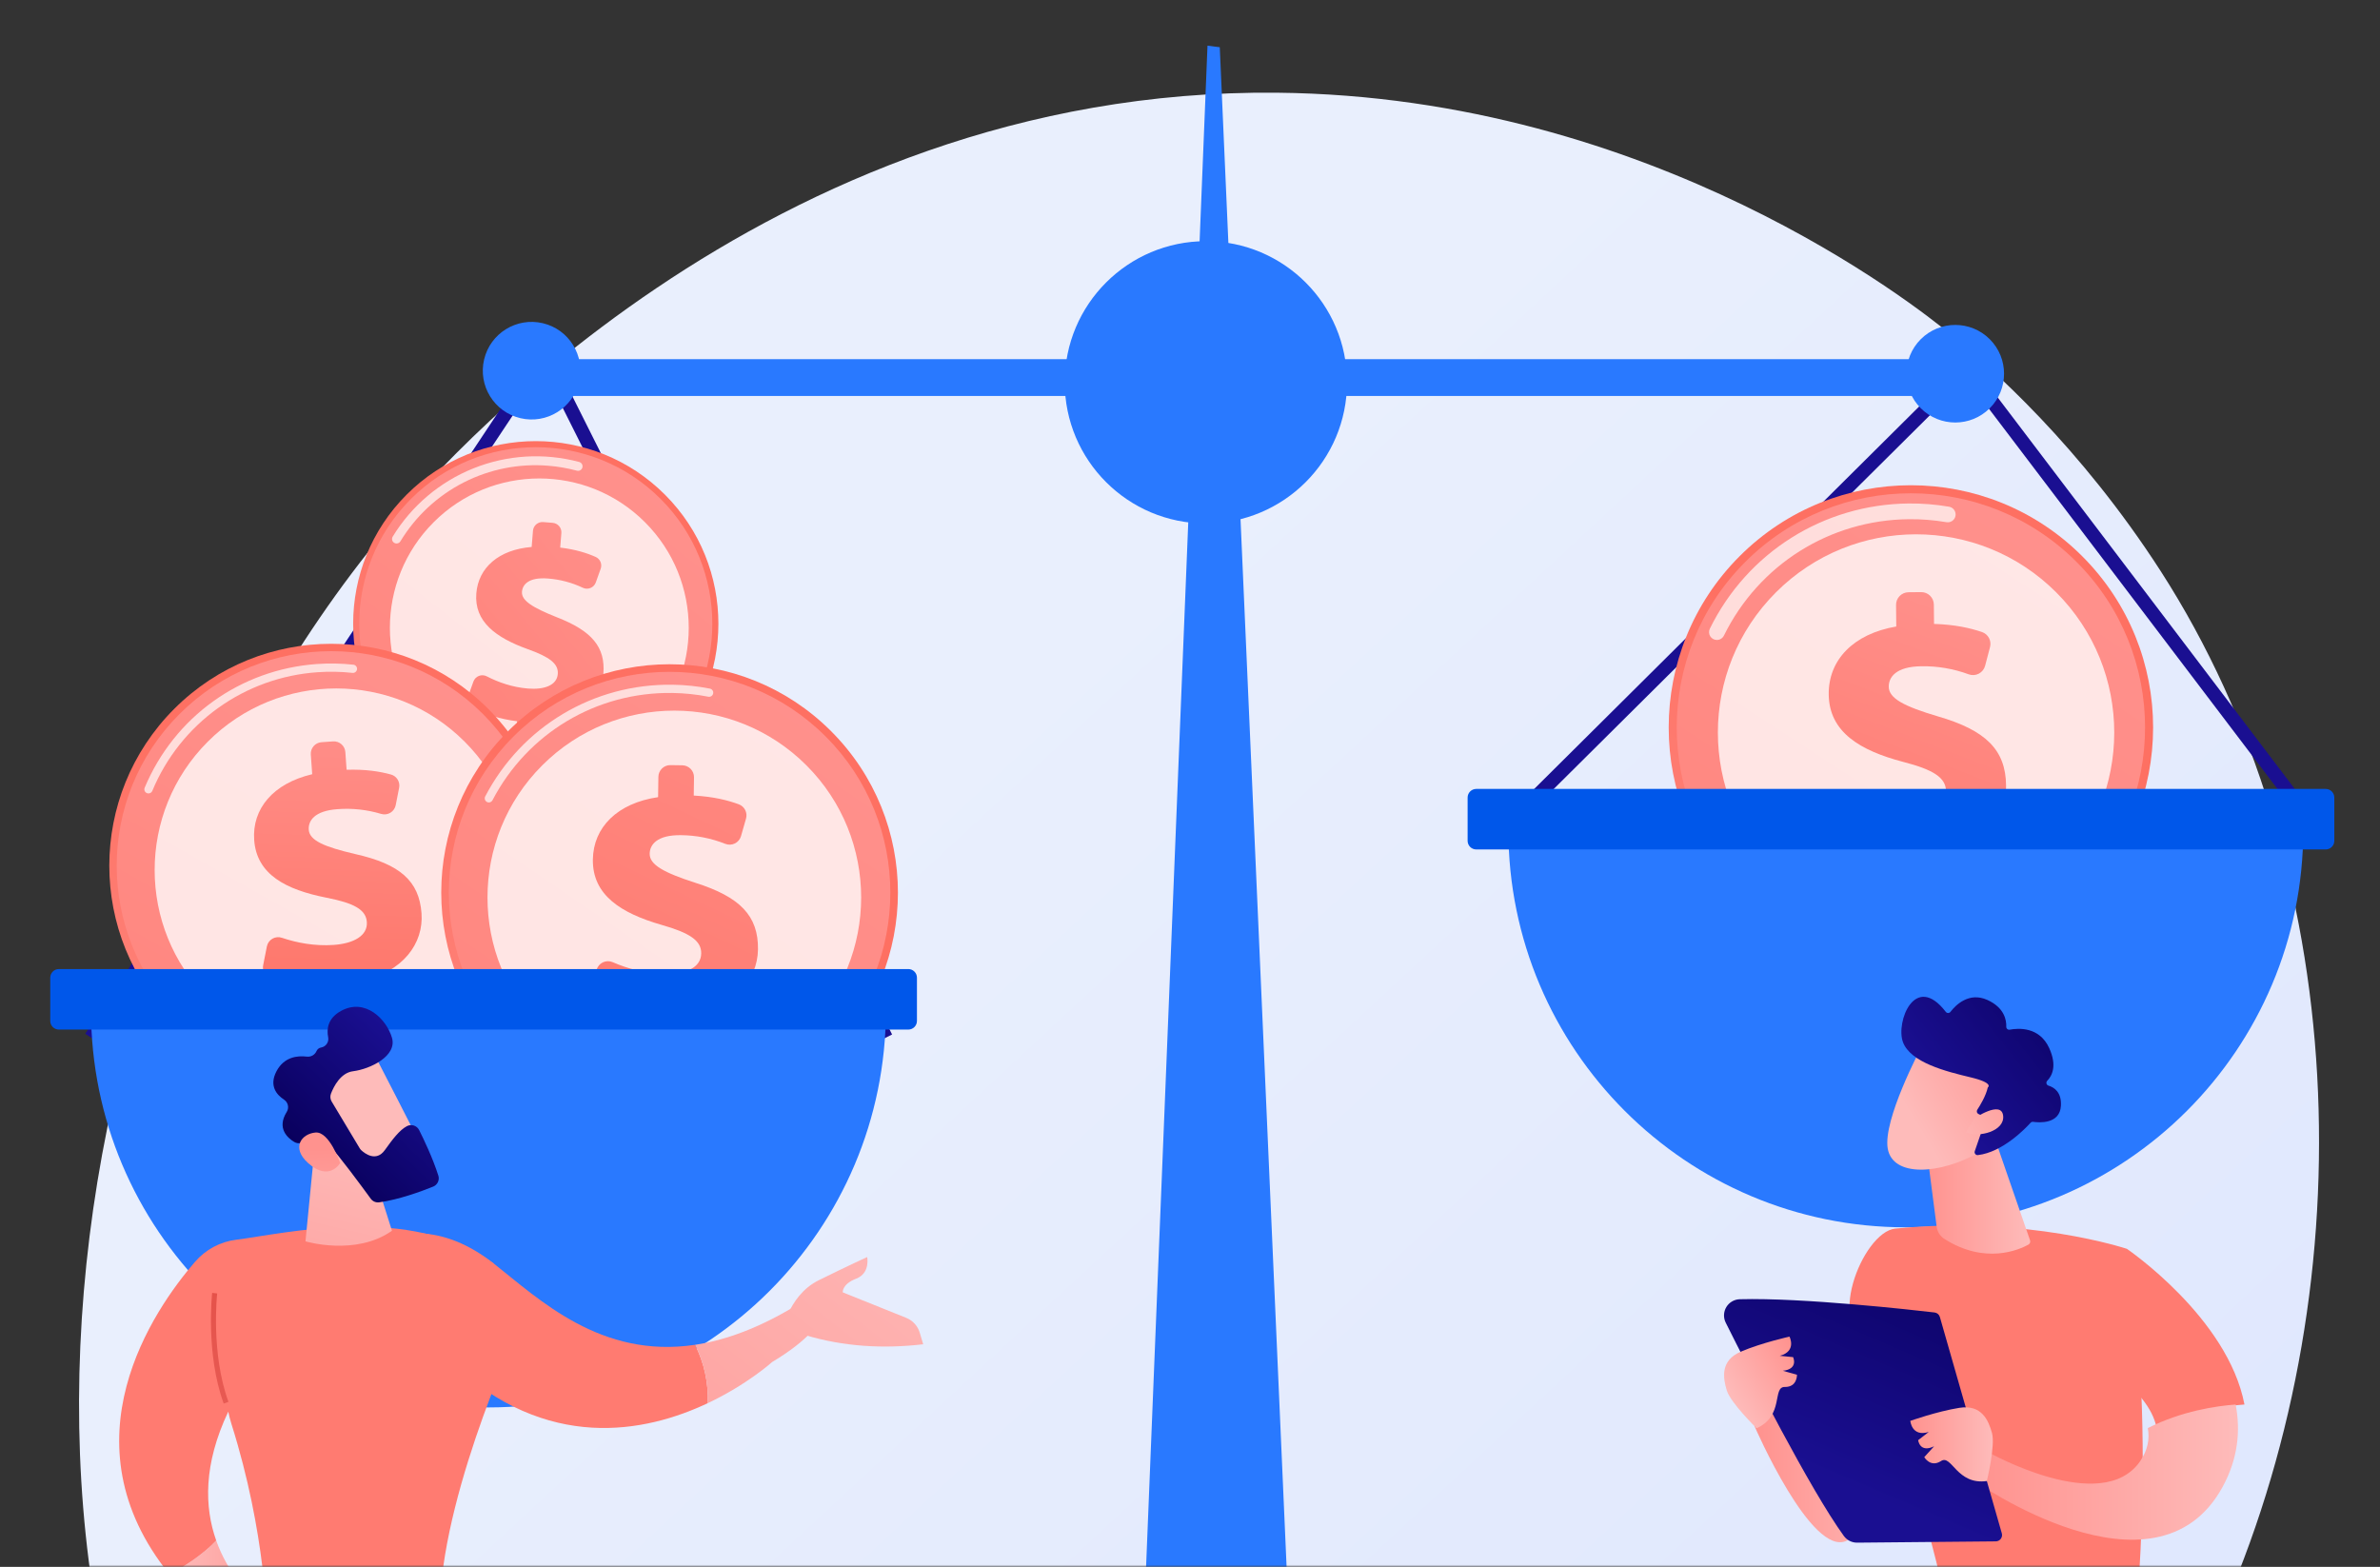
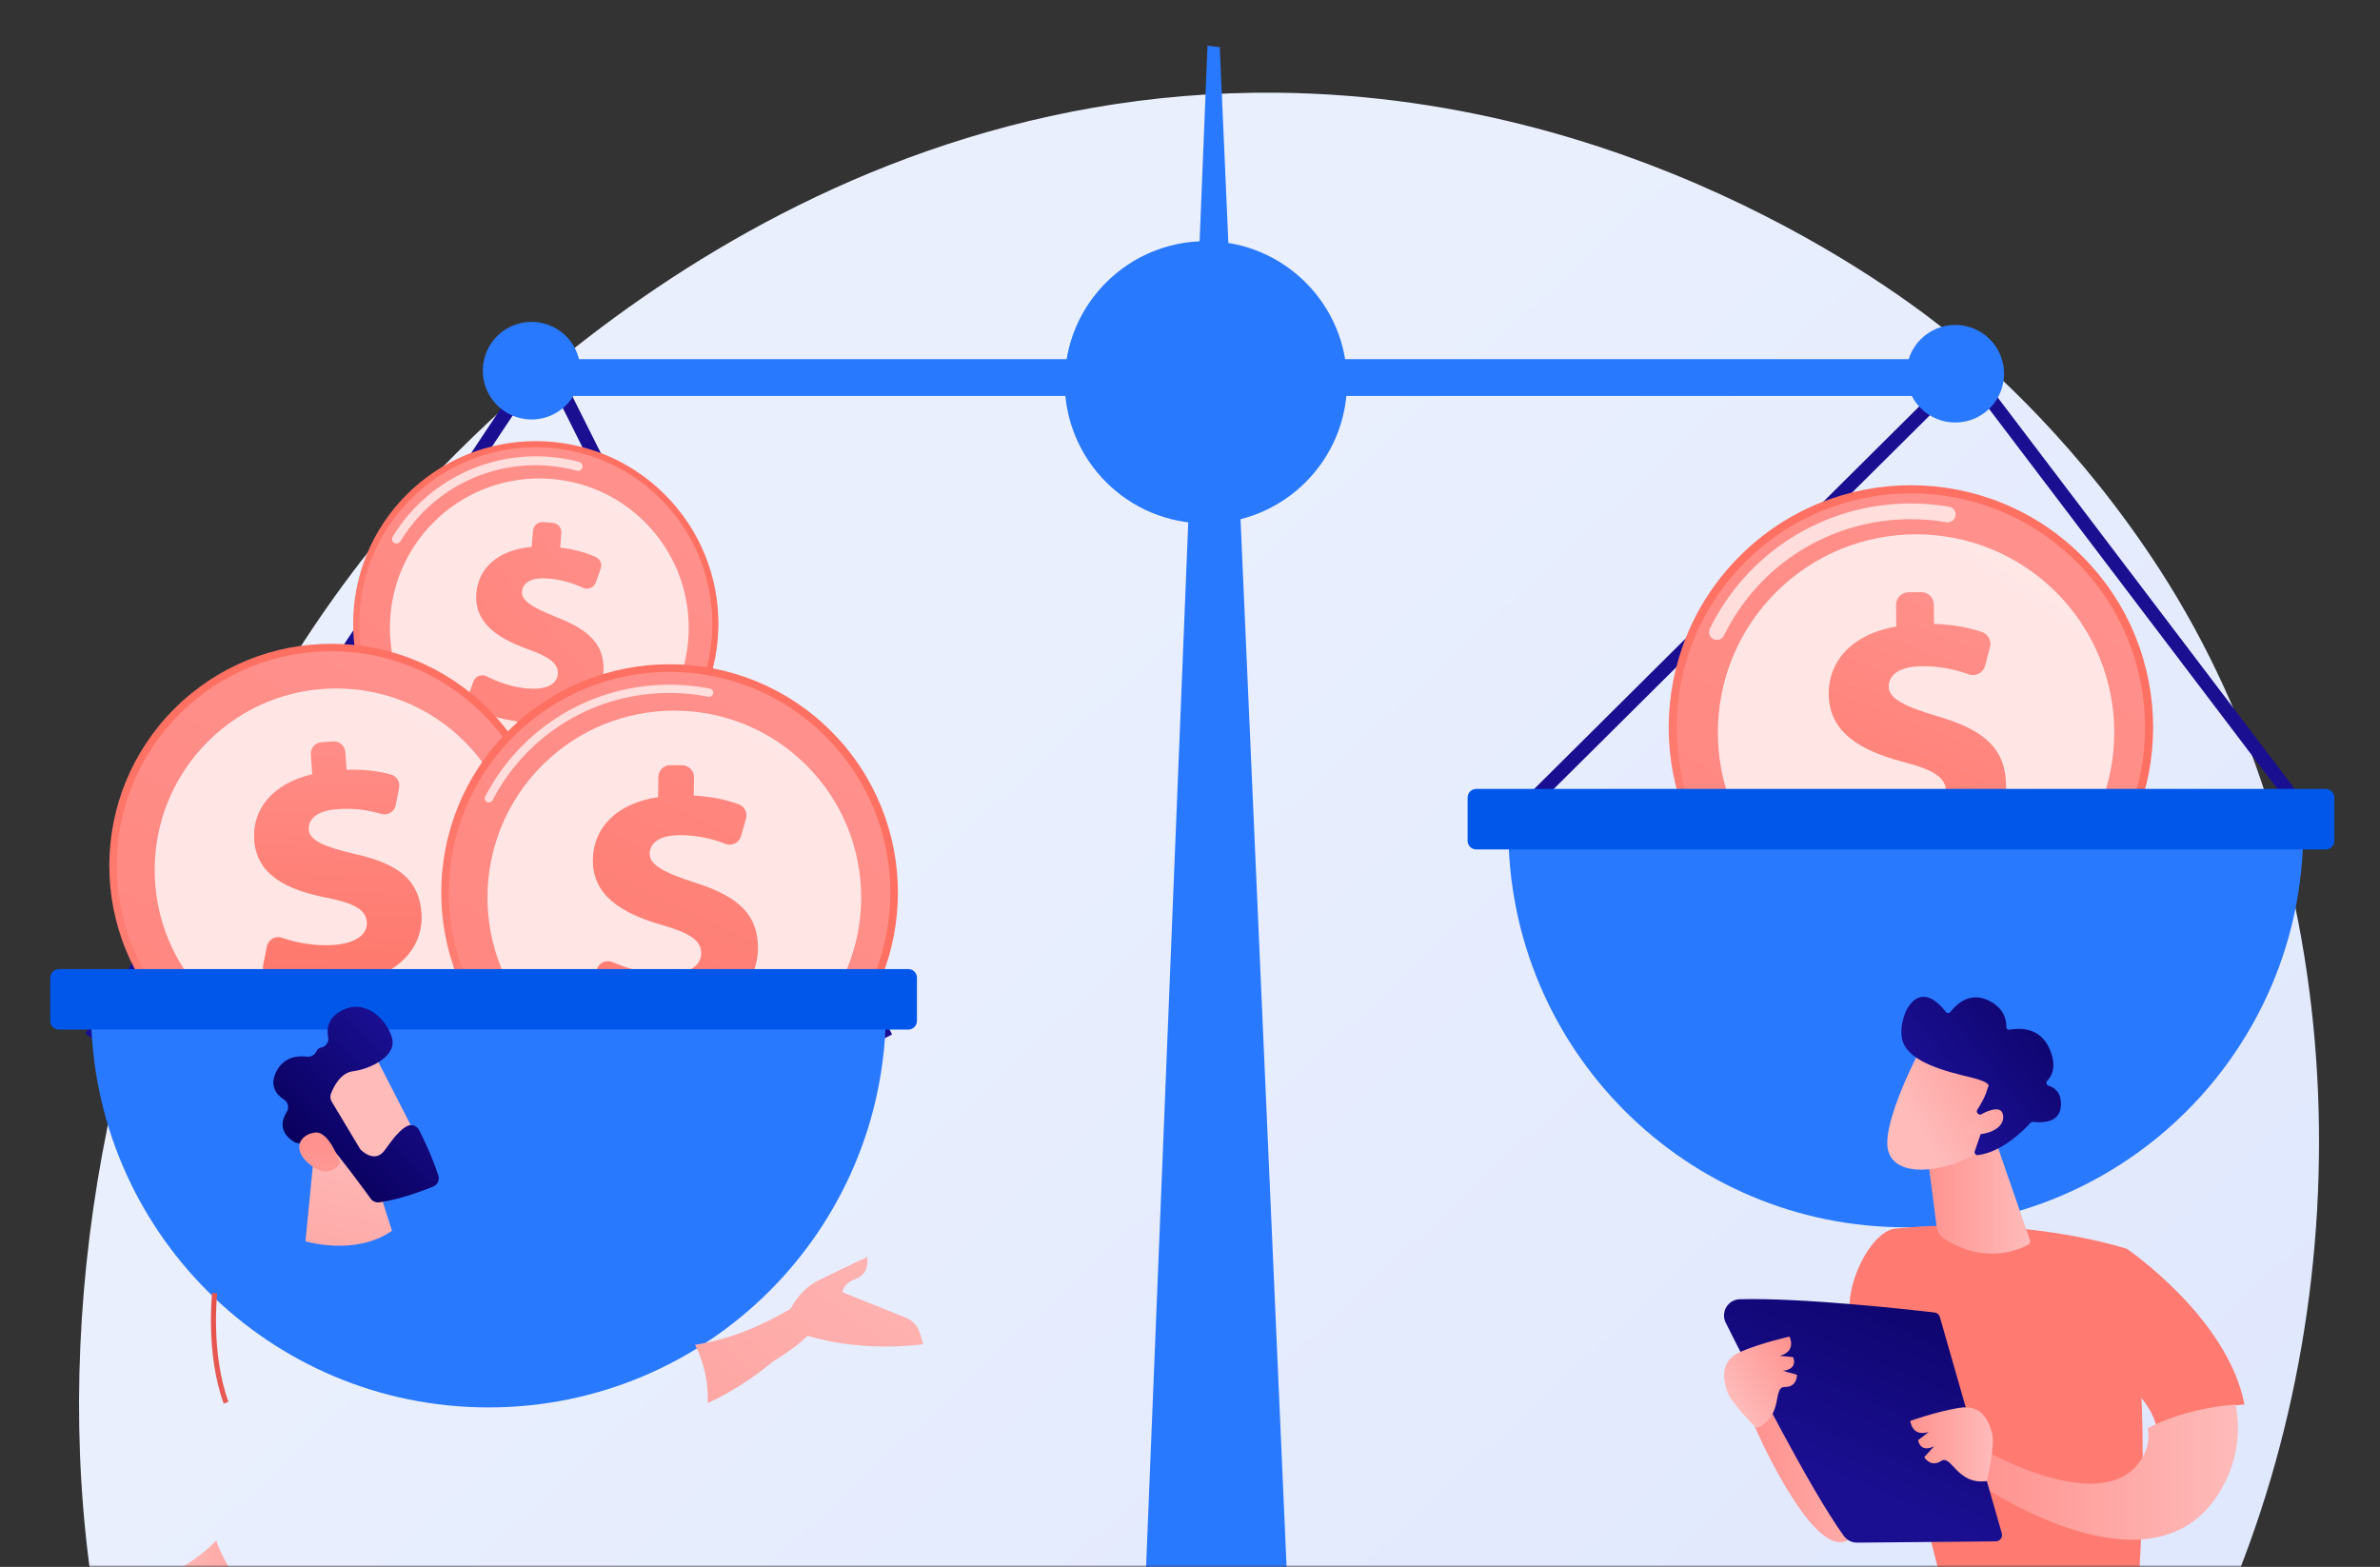
<svg xmlns="http://www.w3.org/2000/svg" width="521" height="343" viewBox="0 0 521 343" fill="none">
  <rect x="0" y="0" width="521" height="343" fill="#333333" stroke="none" />
  <mask id="mask0_1026_10003" style="mask-type:alpha" maskUnits="userSpaceOnUse" x="0" y="0" width="521" height="343">
    <rect width="521" height="343" fill="white" />
  </mask>
  <g mask="url(#mask0_1026_10003)">
    <g clip-path="url(#clip0_1026_10003)">
      <path d="M487.097 351.391C437.421 466.649 306.295 516.146 203.555 507.714C175.502 505.409 119.062 500.766 74.991 459.401C-9.634 379.954 3.393 213.887 84.412 116.116C94.845 103.526 167.063 19.168 279.603 20.296C362 21.122 419.831 67.329 426.863 73.082C435.748 80.353 455.342 97.632 473.006 125.044C514.49 189.451 518.139 279.375 487.097 351.391Z" fill="url(#paint0_linear_1026_10003)" />
      <path d="M288.172 491.45H244.891L264.331 10L267.018 10.338L288.172 491.45Z" fill="#2979FF" />
      <path d="M434.928 78.625H113.84V86.679H434.928V78.625Z" fill="#2979FF" />
      <path d="M21.184 227.967L18.668 226.296L119.32 74.826L195.285 226.455L192.584 227.809L118.953 80.836L21.184 227.967Z" fill="url(#paint1_linear_1026_10003)" />
      <path d="M126.767 83.6C128.122 77.859 124.566 72.106 118.825 70.751C113.084 69.396 107.332 72.952 105.977 78.693C104.622 84.434 108.177 90.186 113.918 91.541C119.659 92.896 125.412 89.341 126.767 83.6Z" fill="#2979FF" />
      <path d="M332.469 180.315L330.34 178.174L430.775 78.395L506.616 178.332L504.209 180.159L430.456 82.97L332.469 180.315Z" fill="url(#paint2_linear_1026_10003)" />
      <path d="M263.976 114.591C281.04 114.591 294.874 100.758 294.874 83.693C294.874 66.629 281.04 52.795 263.976 52.795C246.912 52.795 233.078 66.629 233.078 83.693C233.078 100.758 246.912 114.591 263.976 114.591Z" fill="#2979FF" />
      <path d="M435.575 89.362C439.746 85.191 439.746 78.428 435.575 74.257C431.404 70.086 424.641 70.086 420.47 74.257C416.299 78.428 416.299 85.191 420.47 89.362C424.641 93.533 431.404 93.533 435.575 89.362Z" fill="#2979FF" />
      <path d="M455.804 196.735C476.51 176.029 476.51 142.457 455.804 121.751C435.098 101.045 401.526 101.045 380.82 121.751C360.114 142.457 360.114 176.029 380.82 196.735C401.526 217.441 435.098 217.441 455.804 196.735Z" fill="url(#paint3_linear_1026_10003)" />
      <path d="M454.558 195.489C474.576 175.471 474.576 143.015 454.558 122.997C434.54 102.979 402.084 102.979 382.066 122.997C362.048 143.015 362.048 175.471 382.066 195.489C402.084 215.507 434.54 215.507 454.558 195.489Z" fill="url(#paint4_linear_1026_10003)" />
      <path opacity="0.7" d="M375.851 140.091C375.558 140.094 375.27 140.021 375.013 139.881C374.756 139.741 374.54 139.537 374.384 139.289C374.228 139.042 374.139 138.758 374.123 138.466C374.108 138.174 374.168 137.882 374.297 137.62C382.525 120.901 399.202 110.401 417.821 110.214C420.787 110.186 423.749 110.425 426.672 110.926C426.895 110.964 427.107 111.046 427.298 111.166C427.489 111.286 427.654 111.443 427.784 111.627C427.915 111.811 428.007 112.019 428.057 112.239C428.107 112.459 428.113 112.686 428.075 112.908C428.037 113.131 427.956 113.343 427.836 113.534C427.715 113.725 427.559 113.89 427.375 114.02C427.191 114.151 426.983 114.243 426.763 114.293C426.543 114.343 426.316 114.349 426.093 114.311C423.372 113.848 420.615 113.629 417.855 113.656C400.538 113.834 385.026 123.597 377.372 139.147C377.23 139.429 377.013 139.666 376.745 139.833C376.476 139.999 376.167 140.089 375.851 140.091Z" fill="white" />
      <path opacity="0.78" d="M450.119 191.026C467.062 174.083 467.062 146.614 450.119 129.671C433.177 112.728 405.707 112.728 388.764 129.671C371.821 146.614 371.821 174.083 388.764 191.026C405.707 207.969 433.177 207.969 450.119 191.026Z" fill="white" />
      <path d="M415.509 192.642L415.463 187.923C410.54 187.775 405.664 186.663 402.19 185.184C401.592 184.922 401.108 184.455 400.825 183.867C400.542 183.278 400.48 182.608 400.649 181.978L401.803 177.57C401.904 177.19 402.084 176.836 402.333 176.532C402.581 176.227 402.892 175.98 403.245 175.806C403.597 175.631 403.982 175.535 404.375 175.522C404.768 175.509 405.159 175.58 405.522 175.731C408.964 177.135 413.209 178.226 417.773 178.183C422.512 178.135 426.031 176.494 425.999 173.194C425.969 170.223 423.22 168.484 416.615 166.781C407.193 164.304 400.403 160.276 400.321 151.994C400.245 144.523 405.65 138.765 415.108 137.144L415.06 132.425C415.056 132.064 415.123 131.705 415.258 131.37C415.393 131.035 415.592 130.729 415.845 130.471C416.098 130.213 416.399 130.008 416.732 129.866C417.064 129.725 417.421 129.651 417.782 129.647L420.556 129.619C421.286 129.612 421.988 129.894 422.509 130.405C423.029 130.915 423.326 131.612 423.334 132.341L423.377 136.579C427.93 136.717 431.253 137.47 433.888 138.361C434.539 138.588 435.08 139.053 435.404 139.662C435.727 140.271 435.809 140.98 435.632 141.646L434.563 145.724C434.467 146.095 434.295 146.442 434.056 146.742C433.818 147.042 433.52 147.289 433.181 147.467C432.841 147.645 432.468 147.75 432.086 147.775C431.704 147.8 431.32 147.745 430.961 147.613C427.661 146.395 424.164 145.797 420.647 145.847C415.024 145.902 413.441 148.249 413.462 150.337C413.489 152.908 416.879 154.641 424.212 156.816C434.684 159.845 439.065 164.137 439.143 171.929C439.217 179.077 433.977 185.557 423.713 187.267L423.767 192.549C423.774 193.279 423.491 193.981 422.981 194.502C422.47 195.023 421.774 195.319 421.044 195.327L418.271 195.354C417.546 195.357 416.849 195.073 416.332 194.566C415.815 194.058 415.519 193.367 415.509 192.642Z" fill="url(#paint5_linear_1026_10003)" />
      <path d="M417.199 268.666C465.251 268.666 504.204 229.711 504.204 181.66H330.195C330.195 229.711 369.141 268.666 417.199 268.666Z" fill="#2979FF" />
      <path d="M509.109 172.701H323.164C322.12 172.701 321.273 173.547 321.273 174.591V184.06C321.273 185.104 322.12 185.95 323.164 185.95H509.109C510.153 185.95 510.999 185.104 510.999 184.06V174.591C510.999 173.547 510.153 172.701 509.109 172.701Z" fill="#0057EA" />
      <path d="M145.554 164.811C161.166 149.199 161.166 123.887 145.554 108.275C129.942 92.663 104.63 92.663 89.018 108.275C73.406 123.887 73.406 149.199 89.018 164.811C104.63 180.423 129.942 180.423 145.554 164.811Z" fill="url(#paint6_linear_1026_10003)" />
      <path d="M144.613 163.87C159.706 148.778 159.706 124.308 144.613 109.216C129.521 94.124 105.052 94.124 89.96 109.216C74.867 124.308 74.868 148.778 89.96 163.87C105.052 178.962 129.521 178.962 144.613 163.87Z" fill="url(#paint7_linear_1026_10003)" />
      <path opacity="0.7" d="M86.725 118.97C86.572 118.957 86.424 118.909 86.292 118.83C86.069 118.693 85.909 118.474 85.848 118.22C85.787 117.966 85.828 117.699 85.964 117.476C90.091 110.714 96.294 105.468 103.647 102.521C110.999 99.574 119.108 99.083 126.763 101.122C126.891 101.152 127.013 101.208 127.12 101.285C127.227 101.363 127.317 101.461 127.385 101.575C127.453 101.688 127.498 101.814 127.516 101.944C127.535 102.075 127.527 102.209 127.493 102.336C127.459 102.464 127.399 102.584 127.318 102.688C127.237 102.792 127.135 102.879 127.02 102.943C126.904 103.007 126.777 103.048 126.646 103.062C126.514 103.076 126.381 103.063 126.255 103.025C124.226 102.484 122.153 102.126 120.06 101.956C113.654 101.426 107.228 102.693 101.503 105.615C95.778 108.538 90.981 112.999 87.653 118.498C87.558 118.656 87.421 118.783 87.257 118.867C87.093 118.95 86.909 118.986 86.725 118.97Z" fill="white" />
      <path opacity="0.78" d="M141.189 160.577C153.963 147.803 153.963 127.093 141.189 114.319C128.415 101.545 107.704 101.545 94.93 114.319C82.156 127.093 82.156 147.803 94.93 160.577C107.704 173.351 128.415 173.351 141.189 160.577Z" fill="white" />
      <path d="M112.909 161.434L113.194 157.887C109.508 157.442 105.92 156.284 103.413 154.93C102.982 154.692 102.65 154.307 102.478 153.846C102.306 153.384 102.304 152.876 102.474 152.414L103.641 149.182C103.742 148.904 103.902 148.65 104.109 148.439C104.317 148.227 104.567 148.063 104.843 147.956C105.119 147.849 105.415 147.802 105.711 147.82C106.007 147.837 106.295 147.917 106.557 148.055C109.052 149.343 112.161 150.453 115.592 150.727C119.155 151.012 121.906 150.014 122.105 147.543C122.283 145.309 120.34 143.816 115.496 142.092C108.589 139.597 103.764 136.105 104.272 129.888C104.722 124.274 109.173 120.317 116.386 119.733L116.672 116.186C116.693 115.914 116.768 115.65 116.892 115.407C117.016 115.165 117.186 114.949 117.394 114.772C117.601 114.596 117.841 114.462 118.1 114.378C118.359 114.295 118.632 114.263 118.904 114.285L120.988 114.452C121.536 114.496 122.044 114.756 122.401 115.175C122.757 115.593 122.933 116.136 122.889 116.684L122.633 119.87C126.044 120.281 128.487 121.067 130.409 121.921C130.883 122.136 131.257 122.522 131.458 123.001C131.66 123.481 131.672 124.019 131.494 124.507L130.425 127.497C130.328 127.769 130.175 128.017 129.976 128.226C129.776 128.436 129.536 128.601 129.269 128.711C129.002 128.821 128.715 128.875 128.426 128.868C128.138 128.86 127.854 128.793 127.593 128.669C125.197 127.532 122.612 126.845 119.967 126.644C115.742 126.303 114.395 127.957 114.266 129.528C114.111 131.459 116.54 132.991 121.899 135.122C129.559 138.106 132.554 141.628 132.084 147.484C131.653 152.858 127.274 157.367 119.456 157.953L119.137 161.922C119.116 162.194 119.041 162.458 118.917 162.701C118.793 162.943 118.622 163.159 118.415 163.336C118.208 163.512 117.968 163.646 117.709 163.73C117.449 163.813 117.176 163.845 116.905 163.823L114.82 163.656C114.549 163.636 114.284 163.562 114.041 163.439C113.798 163.317 113.582 163.147 113.404 162.941C113.227 162.735 113.092 162.495 113.007 162.237C112.922 161.978 112.888 161.706 112.909 161.434Z" fill="url(#paint8_linear_1026_10003)" />
      <path d="M106.855 223.854C125.825 204.883 125.825 174.127 106.855 155.156C87.885 136.186 57.128 136.186 38.157 155.156C19.187 174.127 19.187 204.883 38.157 223.854C57.128 242.824 87.885 242.824 106.855 223.854Z" fill="url(#paint9_linear_1026_10003)" />
      <path d="M105.716 222.712C124.056 204.372 124.056 174.638 105.716 156.298C87.376 137.958 57.641 137.958 39.301 156.298C20.961 174.638 20.961 204.372 39.301 222.712C57.641 241.052 87.376 241.052 105.716 222.712Z" fill="url(#paint10_linear_1026_10003)" />
-       <path opacity="0.7" d="M32.564 173.684C32.423 173.695 32.282 173.672 32.152 173.617C32.043 173.571 31.944 173.505 31.86 173.421C31.776 173.337 31.71 173.237 31.665 173.128C31.62 173.018 31.597 172.901 31.598 172.782C31.598 172.664 31.622 172.546 31.668 172.437C38.165 156.925 52.614 146.551 69.377 145.357C72.048 145.167 74.731 145.217 77.394 145.509C77.624 145.544 77.832 145.667 77.974 145.852C78.116 146.036 78.18 146.269 78.155 146.5C78.129 146.732 78.015 146.945 77.837 147.094C77.658 147.244 77.429 147.318 77.196 147.303C74.643 147.023 72.07 146.974 69.509 147.157C61.661 147.692 54.118 150.407 47.729 154.995C41.34 159.583 36.357 165.863 33.343 173.128C33.278 173.285 33.171 173.42 33.033 173.518C32.895 173.616 32.733 173.674 32.564 173.684Z" fill="white" />
      <path opacity="0.78" d="M101.707 218.558C117.229 203.036 117.229 177.87 101.707 162.347C86.185 146.825 61.018 146.825 45.496 162.347C29.974 177.87 29.974 203.036 45.496 218.558C61.018 234.08 86.185 234.08 101.707 218.558Z" fill="white" />
      <path d="M71.798 220.203L71.491 215.89C66.982 216.029 62.46 215.282 59.198 214.124C58.635 213.919 58.165 213.518 57.874 212.995C57.582 212.471 57.489 211.86 57.611 211.274L58.422 207.176C58.492 206.823 58.638 206.49 58.848 206.198C59.059 205.906 59.329 205.662 59.641 205.483C59.954 205.304 60.301 205.195 60.659 205.161C61.018 205.128 61.379 205.172 61.719 205.29C64.946 206.38 68.888 207.146 73.061 206.848C77.392 206.542 80.517 204.844 80.305 201.835C80.112 199.12 77.5 197.68 71.366 196.49C62.612 194.75 56.18 191.443 55.644 183.882C55.159 177.055 59.783 171.489 68.345 169.48L68.038 165.167C67.991 164.5 68.211 163.842 68.649 163.337C69.087 162.832 69.707 162.522 70.374 162.475L72.907 162.296C73.238 162.273 73.569 162.315 73.883 162.419C74.197 162.524 74.487 162.69 74.737 162.906C74.987 163.123 75.192 163.387 75.34 163.684C75.488 163.98 75.576 164.302 75.599 164.632L75.874 168.505C80.048 168.377 83.127 168.872 85.591 169.547C86.2 169.718 86.722 170.112 87.052 170.652C87.382 171.191 87.497 171.835 87.372 172.455L86.627 176.243C86.561 176.587 86.422 176.914 86.221 177.202C86.021 177.489 85.762 177.732 85.461 177.914C85.161 178.095 84.826 178.212 84.478 178.256C84.13 178.3 83.776 178.271 83.44 178.17C80.354 177.241 77.123 176.888 73.909 177.13C68.771 177.486 67.454 179.726 67.59 181.635C67.755 183.984 70.953 185.377 77.778 186.962C87.525 189.148 91.771 192.831 92.275 199.952C92.738 206.485 88.311 212.701 79.018 214.835L79.36 219.663C79.384 219.993 79.342 220.325 79.237 220.639C79.133 220.953 78.967 221.243 78.75 221.493C78.534 221.743 78.269 221.948 77.973 222.096C77.677 222.244 77.355 222.332 77.025 222.355L74.491 222.533C73.825 222.581 73.168 222.362 72.662 221.925C72.157 221.489 71.846 220.869 71.798 220.203Z" fill="url(#paint11_linear_1026_10003)" />
      <path d="M181.922 230.74C201.443 211.219 201.443 179.57 181.922 160.049C162.402 140.529 130.753 140.529 111.232 160.049C91.711 179.57 91.711 211.219 111.232 230.74C130.753 250.26 162.402 250.26 181.922 230.74Z" fill="url(#paint12_linear_1026_10003)" />
      <path d="M180.748 229.564C199.619 210.693 199.619 180.096 180.748 161.225C161.876 142.353 131.28 142.353 112.408 161.225C93.537 180.096 93.537 210.693 112.408 229.564C131.28 248.436 161.876 248.436 180.748 229.564Z" fill="url(#paint13_linear_1026_10003)" />
      <path opacity="0.7" d="M107.001 175.664C106.86 175.661 106.723 175.625 106.598 175.56C106.386 175.45 106.227 175.259 106.155 175.031C106.083 174.803 106.105 174.556 106.215 174.343C114.232 159.022 129.937 149.645 147.216 149.89C149.968 149.928 152.711 150.214 155.411 150.745C155.528 150.768 155.638 150.814 155.736 150.88C155.835 150.946 155.919 151.031 155.985 151.13C156.05 151.228 156.096 151.339 156.119 151.455C156.142 151.572 156.141 151.691 156.118 151.807C156.094 151.924 156.048 152.034 155.982 152.132C155.916 152.231 155.832 152.315 155.733 152.381C155.634 152.446 155.524 152.492 155.407 152.515C155.291 152.537 155.171 152.537 155.055 152.514C152.46 152.006 149.825 151.731 147.181 151.694C130.585 151.459 115.497 160.458 107.808 175.179C107.731 175.326 107.614 175.449 107.472 175.535C107.33 175.62 107.167 175.665 107.001 175.664Z" fill="white" />
      <path opacity="0.78" d="M176.535 225.382C192.507 209.41 192.507 183.514 176.535 167.541C160.562 151.569 134.666 151.569 118.694 167.541C102.722 183.514 102.722 209.41 118.694 225.382C134.666 241.354 160.562 241.354 176.535 225.382Z" fill="white" />
      <path d="M143.173 226.807L143.235 222.353C138.603 222.102 134.028 220.942 130.789 219.469C130.231 219.209 129.785 218.757 129.532 218.196C129.279 217.634 129.236 217.001 129.41 216.41L130.599 212.28C130.702 211.925 130.88 211.595 131.121 211.315C131.363 211.034 131.661 210.807 131.997 210.652C132.333 210.496 132.698 210.413 133.069 210.41C133.439 210.407 133.806 210.484 134.144 210.634C137.351 212.035 141.333 213.162 145.637 213.223C150.103 213.287 153.456 211.819 153.501 208.714C153.54 205.913 150.989 204.21 144.803 202.457C135.979 199.909 129.672 195.958 129.783 188.16C129.882 181.117 135.108 175.813 144.062 174.502L144.126 170.048C144.131 169.708 144.202 169.372 144.337 169.059C144.472 168.746 144.666 168.463 144.91 168.226C145.154 167.988 145.443 167.801 145.759 167.675C146.075 167.549 146.413 167.487 146.754 167.492L149.369 167.529C150.057 167.539 150.712 167.822 151.191 168.315C151.67 168.808 151.934 169.471 151.924 170.159L151.867 174.153C156.157 174.386 159.271 175.163 161.739 176.07C162.347 176.299 162.847 176.75 163.137 177.331C163.428 177.913 163.488 178.583 163.306 179.207L162.213 183.025C162.114 183.373 161.943 183.695 161.712 183.973C161.481 184.251 161.194 184.477 160.87 184.637C160.546 184.796 160.192 184.887 159.831 184.902C159.47 184.917 159.11 184.856 158.774 184.723C155.692 183.5 152.411 182.856 149.095 182.824C143.795 182.749 142.25 184.923 142.222 186.891C142.188 189.314 145.345 191.024 152.198 193.242C161.997 196.335 166.031 200.481 165.927 207.826C165.833 214.564 160.75 220.552 151.037 221.929L150.966 226.918C150.961 227.258 150.889 227.594 150.755 227.907C150.62 228.22 150.425 228.503 150.181 228.74C149.937 228.977 149.649 229.164 149.332 229.29C149.016 229.415 148.678 229.478 148.338 229.473L145.722 229.437C145.036 229.426 144.382 229.143 143.904 228.65C143.426 228.157 143.163 227.494 143.173 226.807Z" fill="url(#paint14_linear_1026_10003)" />
      <path d="M106.927 308.095C154.978 308.095 193.932 269.143 193.932 221.092H19.922C19.922 269.143 58.876 308.095 106.927 308.095Z" fill="#2979FF" />
      <path d="M198.835 212.131H12.89C11.846 212.131 11 212.977 11 214.021V223.49C11 224.534 11.846 225.38 12.89 225.38H198.835C199.879 225.38 200.726 224.534 200.726 223.49V214.021C200.726 212.977 199.879 212.131 198.835 212.131Z" fill="#0057EA" />
      <path d="M47.331 337.24C44.425 340.342 40.148 343.022 37.137 344.693C41.633 350.251 47.718 355.817 55.77 361.261L58.076 366.428L65.46 357.575C65.46 357.575 52.209 350.994 47.331 337.24Z" fill="url(#paint15_linear_1026_10003)" />
-       <path d="M115.112 288.259C112.752 285.298 110.673 282.124 108.9 278.778C106.464 274.174 108.704 281.758 108.039 276.56C89.789 263.39 62.308 270.055 51.677 271.393C48.195 271.832 44.999 273.546 42.707 276.203C33.598 286.745 13.608 315.605 37.136 344.686C40.147 343.014 44.424 340.335 47.33 337.233C44.727 329.897 44.515 320.52 49.97 309.022C50.155 309.934 50.388 310.835 50.667 311.723C58.185 335.543 58.586 355.363 58.57 359.932C58.568 360.235 58.657 360.532 58.825 360.783C58.994 361.034 59.235 361.229 59.516 361.342C69.411 365.306 88.458 362.945 94.852 361.994C95.413 361.907 95.918 361.602 96.255 361.144C96.592 360.687 96.735 360.115 96.651 359.553C93.514 336.818 109.618 299.419 113.872 290.052C114.177 289.386 114.597 288.779 115.112 288.259Z" fill="#FF7B71" />
      <path d="M68.779 252.25L66.871 271.735C66.871 271.735 77.833 275.037 85.804 269.419L80.201 251.71L68.779 252.25Z" fill="url(#paint16_linear_1026_10003)" />
      <path d="M81.497 230.045C81.763 230.292 92.632 251.637 92.632 251.637L80.311 257.586L67.004 238.879C67.004 238.879 77.081 225.886 81.497 230.045Z" fill="url(#paint17_linear_1026_10003)" />
      <path d="M72.453 239.401C72.345 239.681 72.302 239.983 72.328 240.282C72.353 240.581 72.447 240.87 72.601 241.128L78.746 251.372C78.838 251.526 78.952 251.667 79.083 251.791C79.815 252.471 82.318 254.452 84.249 251.755C85.897 249.457 87.445 247.369 89.102 246.506C89.333 246.388 89.586 246.316 89.844 246.296C90.103 246.276 90.364 246.307 90.61 246.388C90.857 246.47 91.085 246.599 91.281 246.769C91.478 246.939 91.638 247.147 91.753 247.379C92.765 249.385 94.727 253.476 95.96 257.356C96.106 257.826 96.07 258.334 95.859 258.778C95.648 259.223 95.278 259.572 94.821 259.756C92.327 260.766 87.396 262.594 83.02 263.198C82.668 263.247 82.308 263.2 81.981 263.06C81.654 262.921 81.371 262.695 81.162 262.407C79.281 259.829 73.975 252.622 72.165 250.827C70.481 249.152 67.378 249.784 65.977 250.185C65.716 250.261 65.441 250.282 65.171 250.247C64.901 250.212 64.641 250.121 64.408 249.98C62.983 249.125 60.511 246.996 62.778 243.389C63.046 242.952 63.132 242.428 63.019 241.929C62.905 241.429 62.601 240.994 62.17 240.716C60.585 239.674 58.865 237.716 60.503 234.548C62.161 231.342 65.124 231.053 67.141 231.299C67.578 231.358 68.022 231.274 68.408 231.059C68.793 230.845 69.099 230.511 69.279 230.109C69.363 229.898 69.501 229.714 69.679 229.574C69.857 229.433 70.068 229.342 70.292 229.309C70.542 229.265 70.78 229.172 70.993 229.036C71.206 228.899 71.39 228.721 71.534 228.513C71.678 228.304 71.778 228.069 71.831 227.821C71.883 227.574 71.885 227.318 71.837 227.069C71.481 225.254 71.748 222.897 74.647 221.302C79.963 218.381 84.623 223.143 85.803 227.162C86.982 231.181 81.043 234.023 77.305 234.497C74.566 234.835 73.059 237.835 72.453 239.401Z" fill="url(#paint18_linear_1026_10003)" />
      <path d="M74.469 254.579C74.469 254.579 72.105 247.663 69.079 247.916C66.054 248.169 63.672 251.185 67.422 254.573C72.094 258.787 74.469 254.579 74.469 254.579Z" fill="url(#paint19_linear_1026_10003)" />
      <path d="M48.971 307.247C44.982 296.333 46.428 283.153 46.444 283.018L47.542 283.143C47.528 283.273 46.117 296.2 50.009 306.864L48.971 307.247Z" fill="url(#paint20_linear_1026_10003)" />
-       <path d="M152.159 294.386C131.518 297.484 118.065 284.459 108.04 276.56C94.803 266.129 84.504 271.203 84.504 271.203L98.619 298.142C119.699 318.017 141.311 313.602 154.937 307.162C155.102 302.737 154.146 298.343 152.159 294.386Z" fill="#FF7B71" />
      <path d="M181.167 282.072L174.323 285.756C166.113 290.745 158.768 293.396 152.156 294.386C154.143 298.343 155.099 302.737 154.934 307.162C163.606 303.064 169.044 298.142 169.044 298.142C184.551 288.895 181.167 282.072 181.167 282.072Z" fill="url(#paint21_linear_1026_10003)" />
      <path d="M201.335 291.717C201.116 290.992 200.737 290.326 200.226 289.767C199.715 289.207 199.085 288.77 198.383 288.487L184.486 282.902C184.486 282.902 184.276 281.121 187.421 279.909C190.565 278.698 189.831 275.177 189.831 275.177C189.831 275.177 185.534 277.137 179.243 280.246C175.646 282.027 173.628 285.161 172.559 287.524L176.134 292.227C184.696 294.8 193.36 295.291 202.097 294.27L201.335 291.717Z" fill="url(#paint22_linear_1026_10003)" />
      <path d="M384.098 312.239C384.098 312.239 396.603 341.101 404.299 337.251C411.995 333.401 417.766 301.659 417.766 301.659C417.766 301.659 393.716 295.888 384.098 312.239Z" fill="url(#paint23_linear_1026_10003)" />
      <path d="M427.862 354.755C428.219 356.604 429.81 447.007 420.146 487.52C420.067 487.84 420.104 488.177 420.252 488.472C420.4 488.766 420.649 488.997 420.953 489.123C423.468 490.098 426.129 490.64 428.824 490.727C429.349 490.744 429.864 490.586 430.289 490.279C430.714 489.971 431.025 489.531 431.173 489.027C433.936 479.628 447.171 432.533 448.898 387.545C450.827 337.276 448.898 385.833 448.898 385.833L447.766 354.76L427.862 354.755Z" fill="url(#paint24_linear_1026_10003)" />
      <path d="M414.879 268.952C443.74 266.068 465.568 273.371 465.568 273.371C472.629 314.564 466.803 362.081 466.803 362.081C448.467 366.891 427.786 359.141 427.786 359.141C424.74 341.922 410.519 293.463 410.519 293.463C398.943 292.024 407.608 269.679 414.879 268.952Z" fill="#FF7B71" />
      <path d="M456.484 296.3L465.57 273.365C465.57 273.365 487.692 288.397 491.33 307.456C487.151 307.764 479.545 308.851 472.1 312.61C470.461 303.617 456.484 296.3 456.484 296.3Z" fill="#FF7B71" />
      <path d="M435.225 317.885C435.225 317.885 460.063 331.922 468.444 319.936C470.184 317.442 470.6 314.974 470.172 312.615C477.617 308.856 485.223 307.769 489.404 307.461C490.5 313.207 489.921 319.318 486.545 325.493C471.864 352.348 431.938 324.009 431.938 324.009L435.225 317.885Z" fill="url(#paint25_linear_1026_10003)" />
      <path d="M438.21 335.644L424.654 288.304C424.58 288.041 424.429 287.806 424.222 287.629C424.014 287.452 423.758 287.341 423.487 287.31C421.03 287.023 413.915 286.218 405.696 285.528C397.296 284.816 387.745 284.222 380.847 284.411C380.251 284.427 379.669 284.593 379.155 284.894C378.64 285.194 378.21 285.62 377.903 286.13C377.597 286.641 377.424 287.221 377.401 287.817C377.378 288.412 377.506 289.004 377.772 289.537C383.092 300.198 396.213 325.99 403.628 336.227C403.963 336.688 404.403 337.063 404.912 337.319C405.422 337.575 405.985 337.705 406.555 337.698L436.892 337.415C437.106 337.414 437.317 337.363 437.508 337.266C437.698 337.169 437.864 337.03 437.992 336.858C438.12 336.686 438.206 336.487 438.244 336.277C438.282 336.066 438.27 335.849 438.21 335.644Z" fill="url(#paint26_linear_1026_10003)" />
      <path d="M434.936 324.206C434.936 324.206 436.824 316.442 436.062 313.695C435.299 310.948 433.824 307.399 428.905 308.186C423.986 308.974 418.184 311.037 418.184 311.037C418.184 311.037 418.476 314.625 422.215 313.467L419.899 315.261C419.899 315.261 420.232 318.135 423.389 316.599L421.234 318.977C421.234 318.977 422.589 321.338 424.913 319.824C427.236 318.309 428.346 325.142 434.936 324.206Z" fill="url(#paint27_linear_1026_10003)" />
      <path d="M384.535 312.653C384.535 312.653 378.811 307.078 377.991 304.34C377.171 301.602 376.543 297.816 381.128 295.869C385.714 293.921 391.732 292.596 391.732 292.596C391.732 292.596 393.389 295.792 389.607 296.797L392.523 297.085C392.523 297.085 393.77 299.695 390.279 300.073L393.37 300.942C393.37 300.942 393.475 303.663 390.697 303.615C387.92 303.567 390.613 309.945 384.535 312.653Z" fill="url(#paint28_linear_1026_10003)" />
      <path d="M436.854 249.715L444.39 271.509C444.451 271.683 444.449 271.874 444.384 272.047C444.319 272.22 444.195 272.364 444.033 272.455C441.979 273.59 434.578 276.873 425.658 271.219C425.198 270.93 424.807 270.544 424.513 270.087C424.219 269.631 424.029 269.115 423.957 268.577L421.52 249.715H436.854Z" fill="url(#paint29_linear_1026_10003)" />
      <path d="M420.45 229.533C420.45 229.533 412.174 245.11 413.234 251.402C414.294 257.695 424.553 257.244 433.509 252.133L439.766 235.313L420.45 229.533Z" fill="url(#paint30_linear_1026_10003)" />
      <path d="M433.12 243.873C433.035 243.836 432.958 243.78 432.897 243.71C432.835 243.64 432.789 243.557 432.762 243.468C432.736 243.378 432.729 243.284 432.742 243.191C432.756 243.099 432.789 243.011 432.84 242.932C433.503 241.921 434.747 239.854 435.142 238.044C435.142 238.044 436.63 237.091 431.356 235.829C426.083 234.568 418.217 232.608 416.569 228.119C414.957 223.741 419.192 212.735 425.949 221.504C426.009 221.582 426.086 221.645 426.174 221.688C426.263 221.732 426.36 221.754 426.458 221.754C426.556 221.754 426.653 221.732 426.741 221.688C426.83 221.645 426.907 221.582 426.967 221.504C428.075 220.062 430.986 217.071 435.028 218.885C438.812 220.583 439.238 223.355 439.186 224.751C439.182 224.847 439.2 224.943 439.238 225.031C439.276 225.119 439.334 225.198 439.406 225.261C439.479 225.324 439.565 225.369 439.658 225.394C439.75 225.419 439.847 225.423 439.942 225.405C441.855 225.049 446.445 224.727 448.588 229.435C450.353 233.314 449.206 235.51 448.16 236.585C448.081 236.663 448.024 236.761 447.994 236.869C447.964 236.976 447.963 237.09 447.991 237.198C448.019 237.306 448.074 237.405 448.152 237.485C448.23 237.565 448.327 237.623 448.435 237.654C449.692 238.038 451.315 239.104 451.153 242.051C450.929 246.122 446.375 245.763 445.08 245.578C444.976 245.562 444.869 245.572 444.77 245.607C444.67 245.642 444.581 245.701 444.51 245.779C443.398 247.009 438.392 252.231 432.972 252.859C432.864 252.871 432.754 252.855 432.654 252.813C432.553 252.771 432.465 252.705 432.397 252.619C432.329 252.534 432.283 252.433 432.265 252.325C432.247 252.218 432.256 252.107 432.292 252.004L434.638 245.188C434.69 245.034 434.683 244.867 434.616 244.718C434.55 244.57 434.431 244.452 434.282 244.388L433.12 243.873Z" fill="url(#paint31_linear_1026_10003)" />
      <path d="M432.176 244.841C432.176 244.841 438.068 240.798 438.499 244.203C438.93 247.607 433.193 249.132 430.352 247.864L432.176 244.841Z" fill="url(#paint32_linear_1026_10003)" />
    </g>
  </g>
  <defs>
    <linearGradient id="paint0_linear_1026_10003" x1="536.416" y1="573.196" x2="176.32" y2="184.52" gradientUnits="userSpaceOnUse">
      <stop stop-color="#DAE3FE" />
      <stop offset="1" stop-color="#E9EFFD" />
    </linearGradient>
    <linearGradient id="paint1_linear_1026_10003" x1="391.066" y1="-371.937" x2="311.333" y2="-204.014" gradientUnits="userSpaceOnUse">
      <stop stop-color="#09005D" />
      <stop offset="1" stop-color="#1A0F91" />
    </linearGradient>
    <linearGradient id="paint2_linear_1026_10003" x1="626.613" y1="-260.094" x2="546.88" y2="-92.17" gradientUnits="userSpaceOnUse">
      <stop stop-color="#09005D" />
      <stop offset="1" stop-color="#1A0F91" />
    </linearGradient>
    <linearGradient id="paint3_linear_1026_10003" x1="344.206" y1="245.055" x2="414.533" y2="162.245" gradientUnits="userSpaceOnUse">
      <stop stop-color="#FF928E" />
      <stop offset="1" stop-color="#FE7062" />
    </linearGradient>
    <linearGradient id="paint4_linear_1026_10003" x1="454.176" y1="101.928" x2="246.738" y2="420.191" gradientUnits="userSpaceOnUse">
      <stop stop-color="#FF928E" />
      <stop offset="1" stop-color="#FE7062" />
    </linearGradient>
    <linearGradient id="paint5_linear_1026_10003" x1="433.631" y1="125.862" x2="395.969" y2="223.721" gradientUnits="userSpaceOnUse">
      <stop stop-color="#FF928E" />
      <stop offset="1" stop-color="#FE7062" />
    </linearGradient>
    <linearGradient id="paint6_linear_1026_10003" x1="57.685" y1="195.433" x2="116.114" y2="137.688" gradientUnits="userSpaceOnUse">
      <stop stop-color="#FF928E" />
      <stop offset="1" stop-color="#FE7062" />
    </linearGradient>
    <linearGradient id="paint7_linear_1026_10003" x1="149.95" y1="94.864" x2="-27.265" y2="320.939" gradientUnits="userSpaceOnUse">
      <stop stop-color="#FF928E" />
      <stop offset="1" stop-color="#FE7062" />
    </linearGradient>
    <linearGradient id="paint8_linear_1026_10003" x1="151.649" y1="111.281" x2="30.323" y2="211.116" gradientUnits="userSpaceOnUse">
      <stop stop-color="#FF928E" />
      <stop offset="1" stop-color="#FE7062" />
    </linearGradient>
    <linearGradient id="paint9_linear_1026_10003" x1="13.328" y1="273.269" x2="73.402" y2="192.724" gradientUnits="userSpaceOnUse">
      <stop stop-color="#FF928E" />
      <stop offset="1" stop-color="#FE7062" />
    </linearGradient>
    <linearGradient id="paint10_linear_1026_10003" x1="106.473" y1="134.736" x2="-66.402" y2="440.619" gradientUnits="userSpaceOnUse">
      <stop stop-color="#FF928E" />
      <stop offset="1" stop-color="#FE7062" />
    </linearGradient>
    <linearGradient id="paint11_linear_1026_10003" x1="75.332" y1="149.904" x2="72.614" y2="233.257" gradientUnits="userSpaceOnUse">
      <stop stop-color="#FF928E" />
      <stop offset="1" stop-color="#FE7062" />
    </linearGradient>
    <linearGradient id="paint12_linear_1026_10003" x1="78.142" y1="274.901" x2="146.561" y2="197.71" gradientUnits="userSpaceOnUse">
      <stop stop-color="#FF928E" />
      <stop offset="1" stop-color="#FE7062" />
    </linearGradient>
    <linearGradient id="paint13_linear_1026_10003" x1="185.405" y1="141.254" x2="-17.898" y2="439.184" gradientUnits="userSpaceOnUse">
      <stop stop-color="#FF928E" />
      <stop offset="1" stop-color="#FE7062" />
    </linearGradient>
    <linearGradient id="paint14_linear_1026_10003" x1="187.437" y1="114.131" x2="108.279" y2="281.833" gradientUnits="userSpaceOnUse">
      <stop stop-color="#FF928E" />
      <stop offset="1" stop-color="#FE7062" />
    </linearGradient>
    <linearGradient id="paint15_linear_1026_10003" x1="37.137" y1="351.839" x2="65.462" y2="351.839" gradientUnits="userSpaceOnUse">
      <stop stop-color="#FEBBBA" />
      <stop offset="1" stop-color="#FF928E" />
    </linearGradient>
    <linearGradient id="paint16_linear_1026_10003" x1="80.484" y1="247.039" x2="64.993" y2="313.978" gradientUnits="userSpaceOnUse">
      <stop stop-color="#FEBBBA" />
      <stop offset="1" stop-color="#FF928E" />
    </linearGradient>
    <linearGradient id="paint17_linear_1026_10003" x1="102.566" y1="227.65" x2="161.773" y2="184.515" gradientUnits="userSpaceOnUse">
      <stop stop-color="#FEBBBA" />
      <stop offset="1" stop-color="#FF928E" />
    </linearGradient>
    <linearGradient id="paint18_linear_1026_10003" x1="69.841" y1="255.345" x2="92.342" y2="231.442" gradientUnits="userSpaceOnUse">
      <stop stop-color="#09005D" />
      <stop offset="1" stop-color="#1A0F91" />
    </linearGradient>
    <linearGradient id="paint19_linear_1026_10003" x1="71.246" y1="283.12" x2="69.887" y2="251.569" gradientUnits="userSpaceOnUse">
      <stop stop-color="#FEBBBA" />
      <stop offset="1" stop-color="#FF928E" />
    </linearGradient>
    <linearGradient id="paint20_linear_1026_10003" x1="67.437" y1="259.651" x2="35.372" y2="318.562" gradientUnits="userSpaceOnUse">
      <stop stop-color="#E1473D" />
      <stop offset="1" stop-color="#E9605A" />
    </linearGradient>
    <linearGradient id="paint21_linear_1026_10003" x1="202.14" y1="245.404" x2="107.348" y2="366.681" gradientUnits="userSpaceOnUse">
      <stop stop-color="#FEBBBA" />
      <stop offset="1" stop-color="#FF928E" />
    </linearGradient>
    <linearGradient id="paint22_linear_1026_10003" x1="214.826" y1="255.318" x2="120.036" y2="376.595" gradientUnits="userSpaceOnUse">
      <stop stop-color="#FEBBBA" />
      <stop offset="1" stop-color="#FF928E" />
    </linearGradient>
    <linearGradient id="paint23_linear_1026_10003" x1="417.766" y1="319.138" x2="384.098" y2="319.138" gradientUnits="userSpaceOnUse">
      <stop stop-color="#FEBBBA" />
      <stop offset="1" stop-color="#FF928E" />
    </linearGradient>
    <linearGradient id="paint24_linear_1026_10003" x1="438.625" y1="525.412" x2="432.505" y2="361.204" gradientUnits="userSpaceOnUse">
      <stop stop-color="#09005D" />
      <stop offset="1" stop-color="#1A0F91" />
    </linearGradient>
    <linearGradient id="paint25_linear_1026_10003" x1="489.908" y1="322.257" x2="431.938" y2="322.257" gradientUnits="userSpaceOnUse">
      <stop stop-color="#FEBBBA" />
      <stop offset="1" stop-color="#FF928E" />
    </linearGradient>
    <linearGradient id="paint26_linear_1026_10003" x1="427.581" y1="265.43" x2="402.326" y2="324.684" gradientUnits="userSpaceOnUse">
      <stop stop-color="#09005D" />
      <stop offset="1" stop-color="#1A0F91" />
    </linearGradient>
    <linearGradient id="paint27_linear_1026_10003" x1="436.243" y1="316.18" x2="418.184" y2="316.18" gradientUnits="userSpaceOnUse">
      <stop stop-color="#FEBBBA" />
      <stop offset="1" stop-color="#FF928E" />
    </linearGradient>
    <linearGradient id="paint28_linear_1026_10003" x1="379.199" y1="306.532" x2="394.501" y2="296.937" gradientUnits="userSpaceOnUse">
      <stop stop-color="#FEBBBA" />
      <stop offset="1" stop-color="#FF928E" />
    </linearGradient>
    <linearGradient id="paint29_linear_1026_10003" x1="444.434" y1="262.076" x2="421.514" y2="262.076" gradientUnits="userSpaceOnUse">
      <stop stop-color="#FEBBBA" />
      <stop offset="1" stop-color="#FF928E" />
    </linearGradient>
    <linearGradient id="paint30_linear_1026_10003" x1="422.247" y1="250.572" x2="447.598" y2="235.125" gradientUnits="userSpaceOnUse">
      <stop stop-color="#FEBBBA" />
      <stop offset="1" stop-color="#FF928E" />
    </linearGradient>
    <linearGradient id="paint31_linear_1026_10003" x1="461.023" y1="218.837" x2="428.271" y2="244.683" gradientUnits="userSpaceOnUse">
      <stop stop-color="#09005D" />
      <stop offset="1" stop-color="#1A0F91" />
    </linearGradient>
    <linearGradient id="paint32_linear_1026_10003" x1="428.905" y1="256.34" x2="451.711" y2="242.442" gradientUnits="userSpaceOnUse">
      <stop stop-color="#FEBBBA" />
      <stop offset="1" stop-color="#FF928E" />
    </linearGradient>
    <clipPath id="clip0_1026_10003">
      <rect width="500" height="498.842" fill="white" transform="translate(11 10)" />
    </clipPath>
  </defs>
</svg>